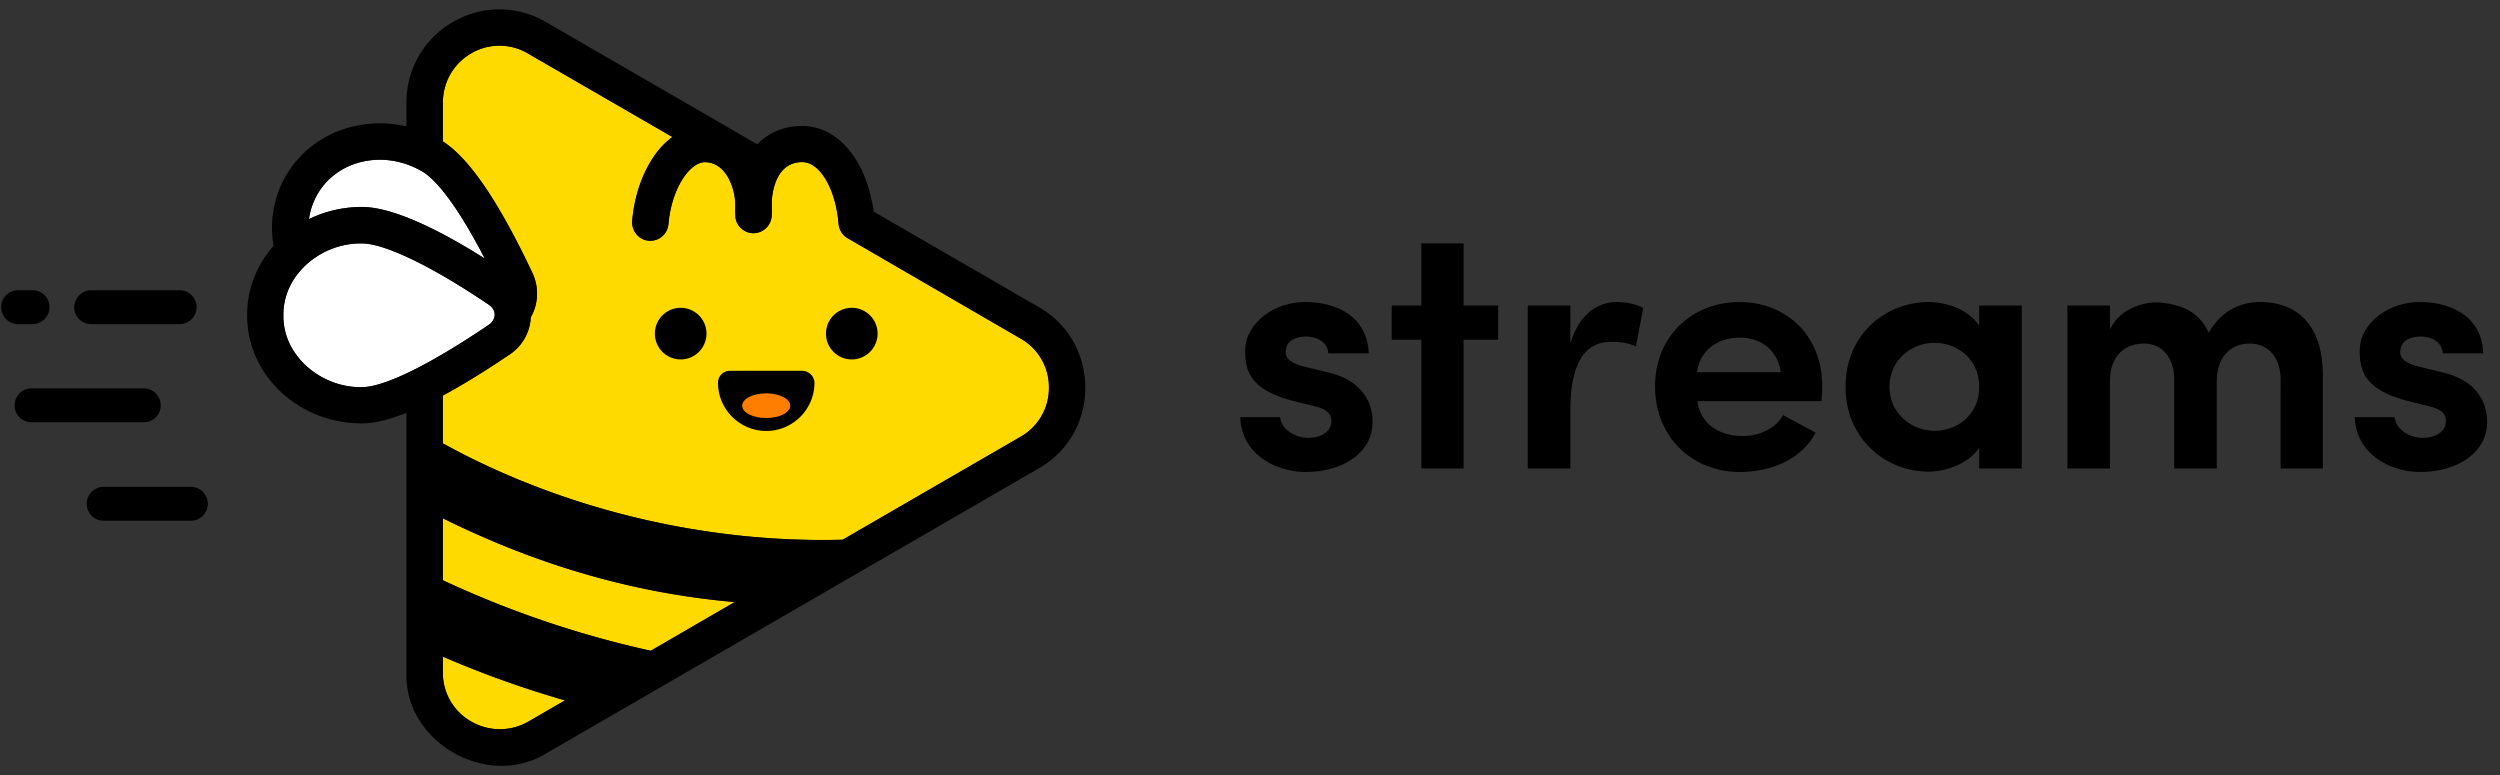
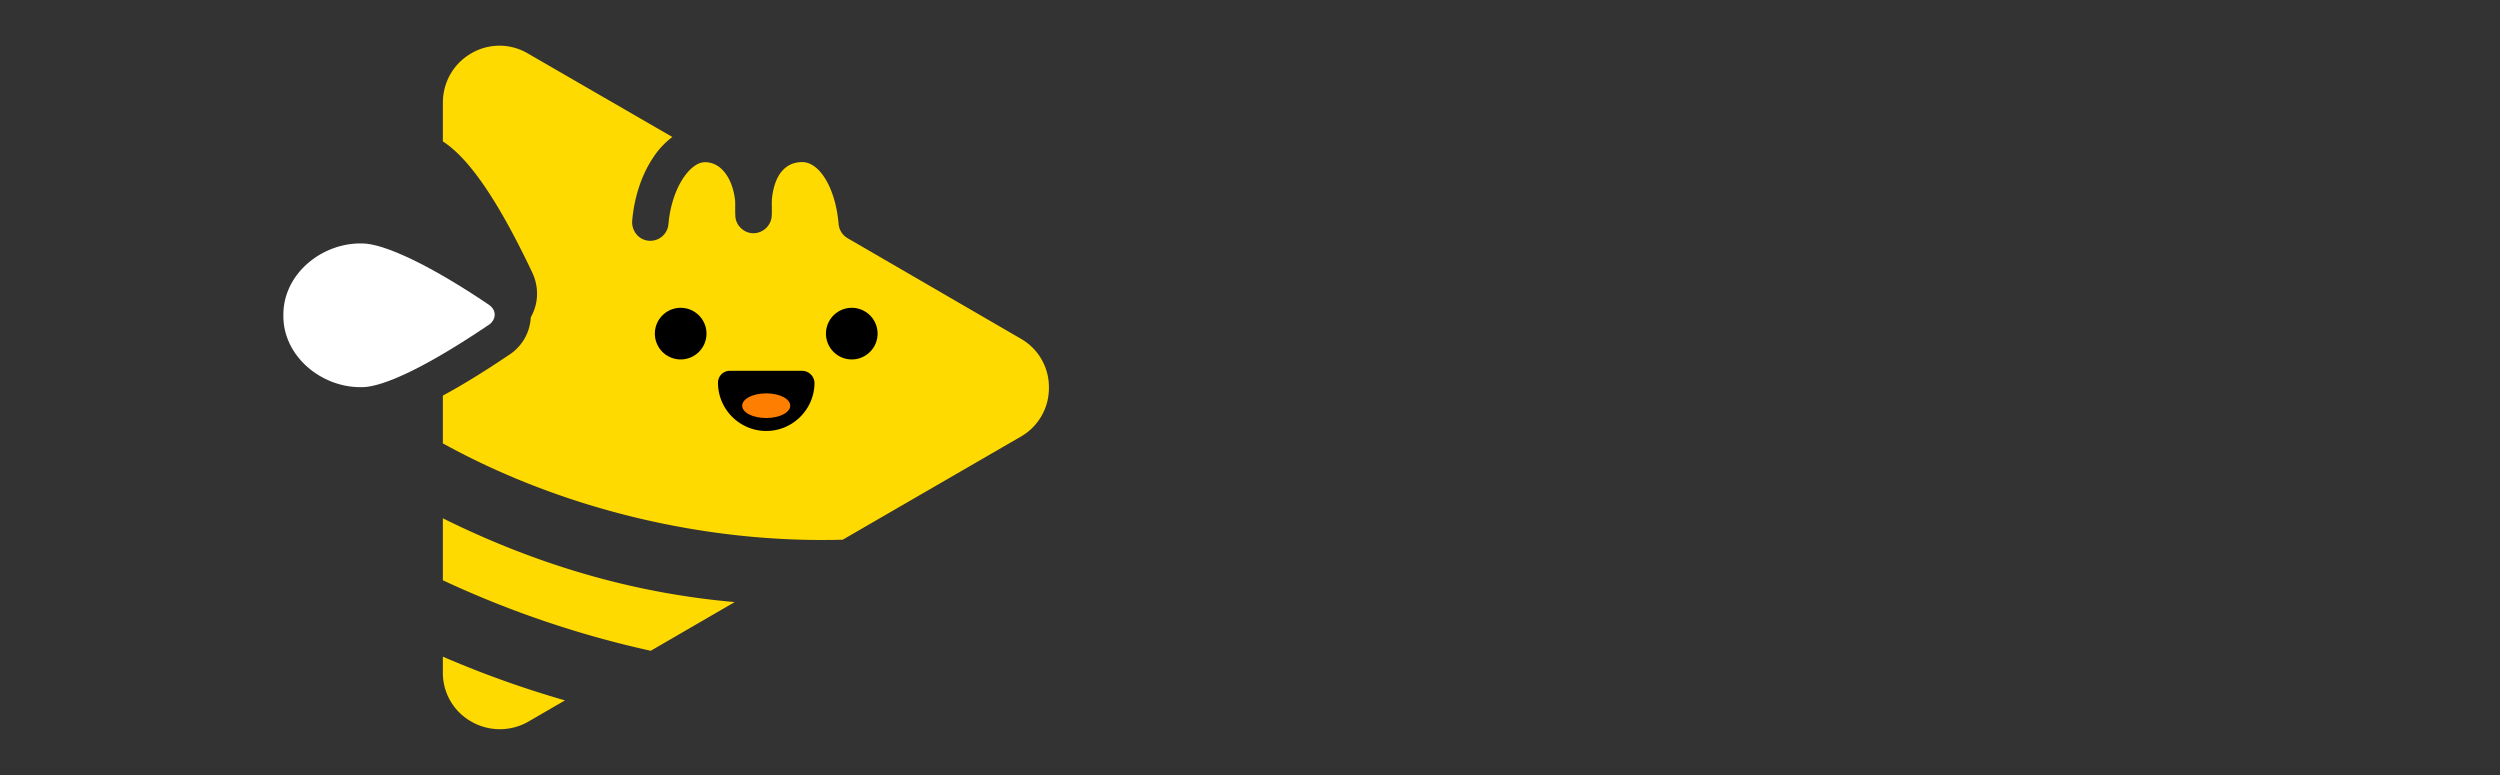
<svg xmlns="http://www.w3.org/2000/svg" width="129" height="40" viewBox="0 0 129 40" fill="none">
  <rect x="0" y="0" width="129" height="40" fill="#333333" stroke="none" />
  <path d="M27.267 37.233a2.956 2.956 0 01-2.968-.011 2.881 2.881 0 01-1.447-2.523v-.815a52.393 52.393 0 006.301 2.256l-1.886 1.093zM52.662 22.537l-9.178 5.312c-7.062.196-14.456-1.566-20.632-4.97v-2.467c1.02-.55 2.171-1.26 3.463-2.132a2.446 2.446 0 001.073-1.906c.401-.7.432-1.555.08-2.302-1.744-3.686-3.259-5.905-4.616-6.774v-1.99c0-1.076.555-2.038 1.484-2.566a2.88 2.88 0 012.92.027l7.437 4.3a4.16 4.16 0 00-1 1.077c-.587.881-.968 2.034-1.071 3.24-.044.512.32.98.832 1.034a.941.941 0 001.038-.854c.163-1.881 1.12-3.197 1.881-3.197.927 0 1.46.983 1.56 2 .011.262-.005.512.011.778.017.479.44.886.92.886a.95.95 0 00.956-.886c.027-.37-.027-.734.038-1.092.139-.937.594-1.685 1.533-1.691.533 0 1.028.462 1.381 1.207.256.538.435 1.223.5 1.984a.94.94 0 00.452.729l8.938 5.186a2.872 2.872 0 011.462 2.534 2.883 2.883 0 01-1.462 2.533zM33.579 33.58a51.542 51.542 0 01-10.727-3.638v-3.197c4.806 2.381 9.803 3.866 15.06 4.322l-4.333 2.512z" fill="#FFDA00" />
  <path d="M35.123 18.547c.734 0 1.332-.598 1.332-1.332 0-.734-.598-1.332-1.332-1.332a1.33 1.33 0 100 2.664zM43.952 18.547c.734 0 1.332-.598 1.332-1.332 0-.734-.598-1.332-1.332-1.332-.734 0-1.332.598-1.332 1.332 0 .734.598 1.332 1.332 1.332zM41.392 19.134h-3.73a.61.61 0 00-.614.614c0 1.37 1.12 2.49 2.49 2.49s2.49-1.12 2.49-2.49a.644.644 0 00-.636-.614z" fill="#000" />
  <path d="M39.537 20.297c-.69 0-1.24.283-1.24.636 0 .36.545.637 1.24.637.69 0 1.24-.283 1.24-.637 0-.353-.55-.636-1.24-.636z" fill="#FD7E00" />
-   <path d="M18.682 19.977c-2.087.047-4.089-1.6-4.06-3.708-.022-2.13 1.984-3.751 4.06-3.708 1.163 0 3.606 1.178 6.538 3.16.388.263.409.705.052 1.005 0 .005-.006.005-.006.005-.523.354-1.008.67-1.458.952-3.136 1.97-4.54 2.294-5.126 2.294zM16.388 10.011c1.022-1.767 3.425-2.3 5.36-1.185.006 0 .006.005.012.005.509.286 1.567 1.25 3.253 4.508-3.446-2.173-5.335-2.66-6.33-2.66-.968 0-1.903.218-2.74.626.06-.445.205-.883.445-1.294z" fill="#fff" />
-   <path d="M53.591 15.84l-8.508-4.92c-.152-1.072-.495-2.056-.99-2.8-.69-1.045-1.652-1.62-2.707-1.62-.903 0-1.702.325-2.31.945l-10.874-6.29a4.742 4.742 0 00-4.8-.038 4.775 4.775 0 00-2.43 4.197V6.52c-2.424-.56-4.974.4-6.215 2.544a5.359 5.359 0 00-.64 3.623 5.353 5.353 0 00-1.366 3.575c0 1.512.625 2.925 1.761 3.98 1.115 1.033 2.594 1.604 4.17 1.604.621 0 1.382-.18 2.29-.541v13.393c-.12 3.602 4.17 6.045 7.225 4.17l25.395-14.695c1.51-.86 2.408-2.414 2.408-4.165 0-1.756-.897-3.31-2.409-4.17zM16.388 10.01c1.022-1.767 3.425-2.3 5.36-1.185.006 0 .006.005.012.005.509.286 1.567 1.25 3.253 4.508-3.446-2.173-5.335-2.66-6.33-2.66-.968 0-1.903.218-2.74.626.06-.445.205-.883.445-1.294zm2.294 9.966c-2.087.047-4.089-1.6-4.06-3.708-.022-2.13 1.984-3.751 4.06-3.708 1.163 0 3.606 1.178 6.538 3.16.388.263.409.705.052 1.005 0 .005-.006.005-.006.005-.523.354-1.008.67-1.458.952-3.136 1.97-4.54 2.294-5.126 2.294zm8.585 17.256a2.956 2.956 0 01-2.968-.011 2.881 2.881 0 01-1.447-2.523v-.815a52.393 52.393 0 006.301 2.256l-1.886 1.093zm6.312-3.654a51.542 51.542 0 01-10.727-3.637v-3.197c4.806 2.382 9.803 3.866 15.06 4.322l-4.333 2.512zm19.083-11.042l-9.178 5.312c-7.062.196-14.456-1.566-20.632-4.97v-2.467c1.02-.55 2.171-1.259 3.463-2.131a2.446 2.446 0 001.073-1.906c.401-.7.432-1.556.08-2.303-1.744-3.685-3.259-5.905-4.616-6.774v-1.99c0-1.076.555-2.038 1.484-2.566a2.88 2.88 0 012.92.027l7.437 4.3a4.16 4.16 0 00-1 1.077c-.587.881-.968 2.034-1.071 3.24-.044.512.32.98.832 1.034a.941.941 0 001.038-.854c.163-1.881 1.12-3.197 1.881-3.197.927 0 1.46.983 1.56 2.001.011.261-.005.511.011.777.017.479.44.887.92.887a.95.95 0 00.956-.887c.027-.37-.027-.734.038-1.092.139-.937.594-1.685 1.533-1.691.533 0 1.028.462 1.381 1.207.256.538.435 1.223.5 1.984a.94.94 0 00.452.729l8.938 5.186a2.872 2.872 0 011.462 2.534 2.883 2.883 0 01-1.462 2.533zM1.628 20.04H7.42a.87.87 0 01.874.875.87.87 0 01-.874.873H1.628a.87.87 0 01-.874-.873.87.87 0 01.874-.874zM4.705 14.976h4.563a.87.87 0 01.874.874.87.87 0 01-.874.874H4.705a.87.87 0 01-.874-.874c.017-.486.405-.874.874-.874zM.935 14.976h.744a.87.87 0 01.874.874.87.87 0 01-.874.874H.935a.87.87 0 01-.874-.874.87.87 0 01.874-.874zM5.35 25.122h4.498a.87.87 0 01.873.873.87.87 0 01-.873.874H5.349a.87.87 0 01-.873-.873.87.87 0 01.873-.874zM64.252 18.087c0-1.35 1.423-2.502 3.097-2.502 1.585 0 3.205.72 3.277 2.647h-2.088c-.036-.63-.648-.865-1.135-.865-.54 0-1.062.198-1.062.829 0 .342.396.576.882.702l1.404.342c1.945.504 2.197 1.854 2.197 2.52 0 1.711-1.692 2.594-3.439 2.594-1.656 0-3.349-1.009-3.385-2.828h2.053c.054.595.738 1.1 1.549 1.063.611-.018 1.098-.36 1.098-.846.018-.432-.307-.649-.919-.793l-1.152-.288c-2.179-.594-2.377-1.584-2.377-2.575zM75.521 15.765h1.783v1.764H75.52v6.644h-2.178V17.53h-1.53v-1.764h1.53V12.56h2.178v3.205zM81.029 24.174h-2.197v-8.41h2.197v1.982c.432-1.531 1.422-2.16 2.377-2.16.594 0 1.044.125 1.386.305l-.378 1.98c-.522-.233-1.062-.233-1.278-.233-1.495 0-2.107 1.332-2.107 3.565v2.97zM93.99 20.698h-6.409c.144 1.117 1.08 1.801 2.323 1.801.846 0 1.71-.36 2.106-1.08.522.288 1.135.612 1.675.9-.756 1.44-2.377 2.035-3.925 2.035-2.395 0-4.358-1.765-4.358-4.412 0-2.646 1.963-4.357 4.358-4.357 2.394 0 4.267 1.71 4.267 4.357 0 .216-.018.559-.036.756zm-2.106-1.494c-.162-1.153-1.026-1.782-2.106-1.782-1.152 0-2.053.647-2.215 1.782h4.321zM102.126 23.093c-.54.865-1.782 1.243-2.61 1.243-2.215 0-4.286-1.693-4.286-4.376 0-2.7 2.07-4.375 4.285-4.375.757 0 1.999.288 2.611 1.224v-1.044h2.197v8.409h-2.197v-1.08zm-2.305-.864c1.189 0 2.305-.828 2.305-2.269 0-1.458-1.152-2.268-2.305-2.268-1.206 0-2.322.9-2.322 2.268 0 1.35 1.116 2.27 2.322 2.27zM114.385 19.69v4.483h-2.197v-4.627c-.018-1.17-.684-1.818-1.548-1.818-.901 0-1.765.522-1.765 1.962v4.483h-2.197v-8.408h2.197v1.242c.469-1.026 1.621-1.404 2.413-1.404 1.332.072 2.215.54 2.683 1.567.792-1.387 1.98-1.585 2.646-1.585 2.035 0 3.242 1.314 3.242 3.78v4.809h-2.179V19.6c0-1.206-.684-1.872-1.585-1.872-.99 0-1.71.684-1.71 1.962zM121.762 18.087c0-1.35 1.423-2.502 3.097-2.502 1.585 0 3.205.72 3.277 2.647h-2.088c-.037-.63-.648-.865-1.135-.865-.54 0-1.062.198-1.062.829 0 .342.396.576.882.702l1.404.342c1.945.504 2.197 1.854 2.197 2.52 0 1.711-1.692 2.594-3.439 2.594-1.657 0-3.349-1.009-3.385-2.828h2.053c.054.595.738 1.1 1.548 1.063.612-.018 1.098-.36 1.098-.846.019-.432-.306-.649-.918-.793l-1.152-.288c-2.179-.594-2.377-1.584-2.377-2.575z" fill="#000" />
+   <path d="M18.682 19.977c-2.087.047-4.089-1.6-4.06-3.708-.022-2.13 1.984-3.751 4.06-3.708 1.163 0 3.606 1.178 6.538 3.16.388.263.409.705.052 1.005 0 .005-.006.005-.006.005-.523.354-1.008.67-1.458.952-3.136 1.97-4.54 2.294-5.126 2.294zM16.388 10.011z" fill="#fff" />
</svg>